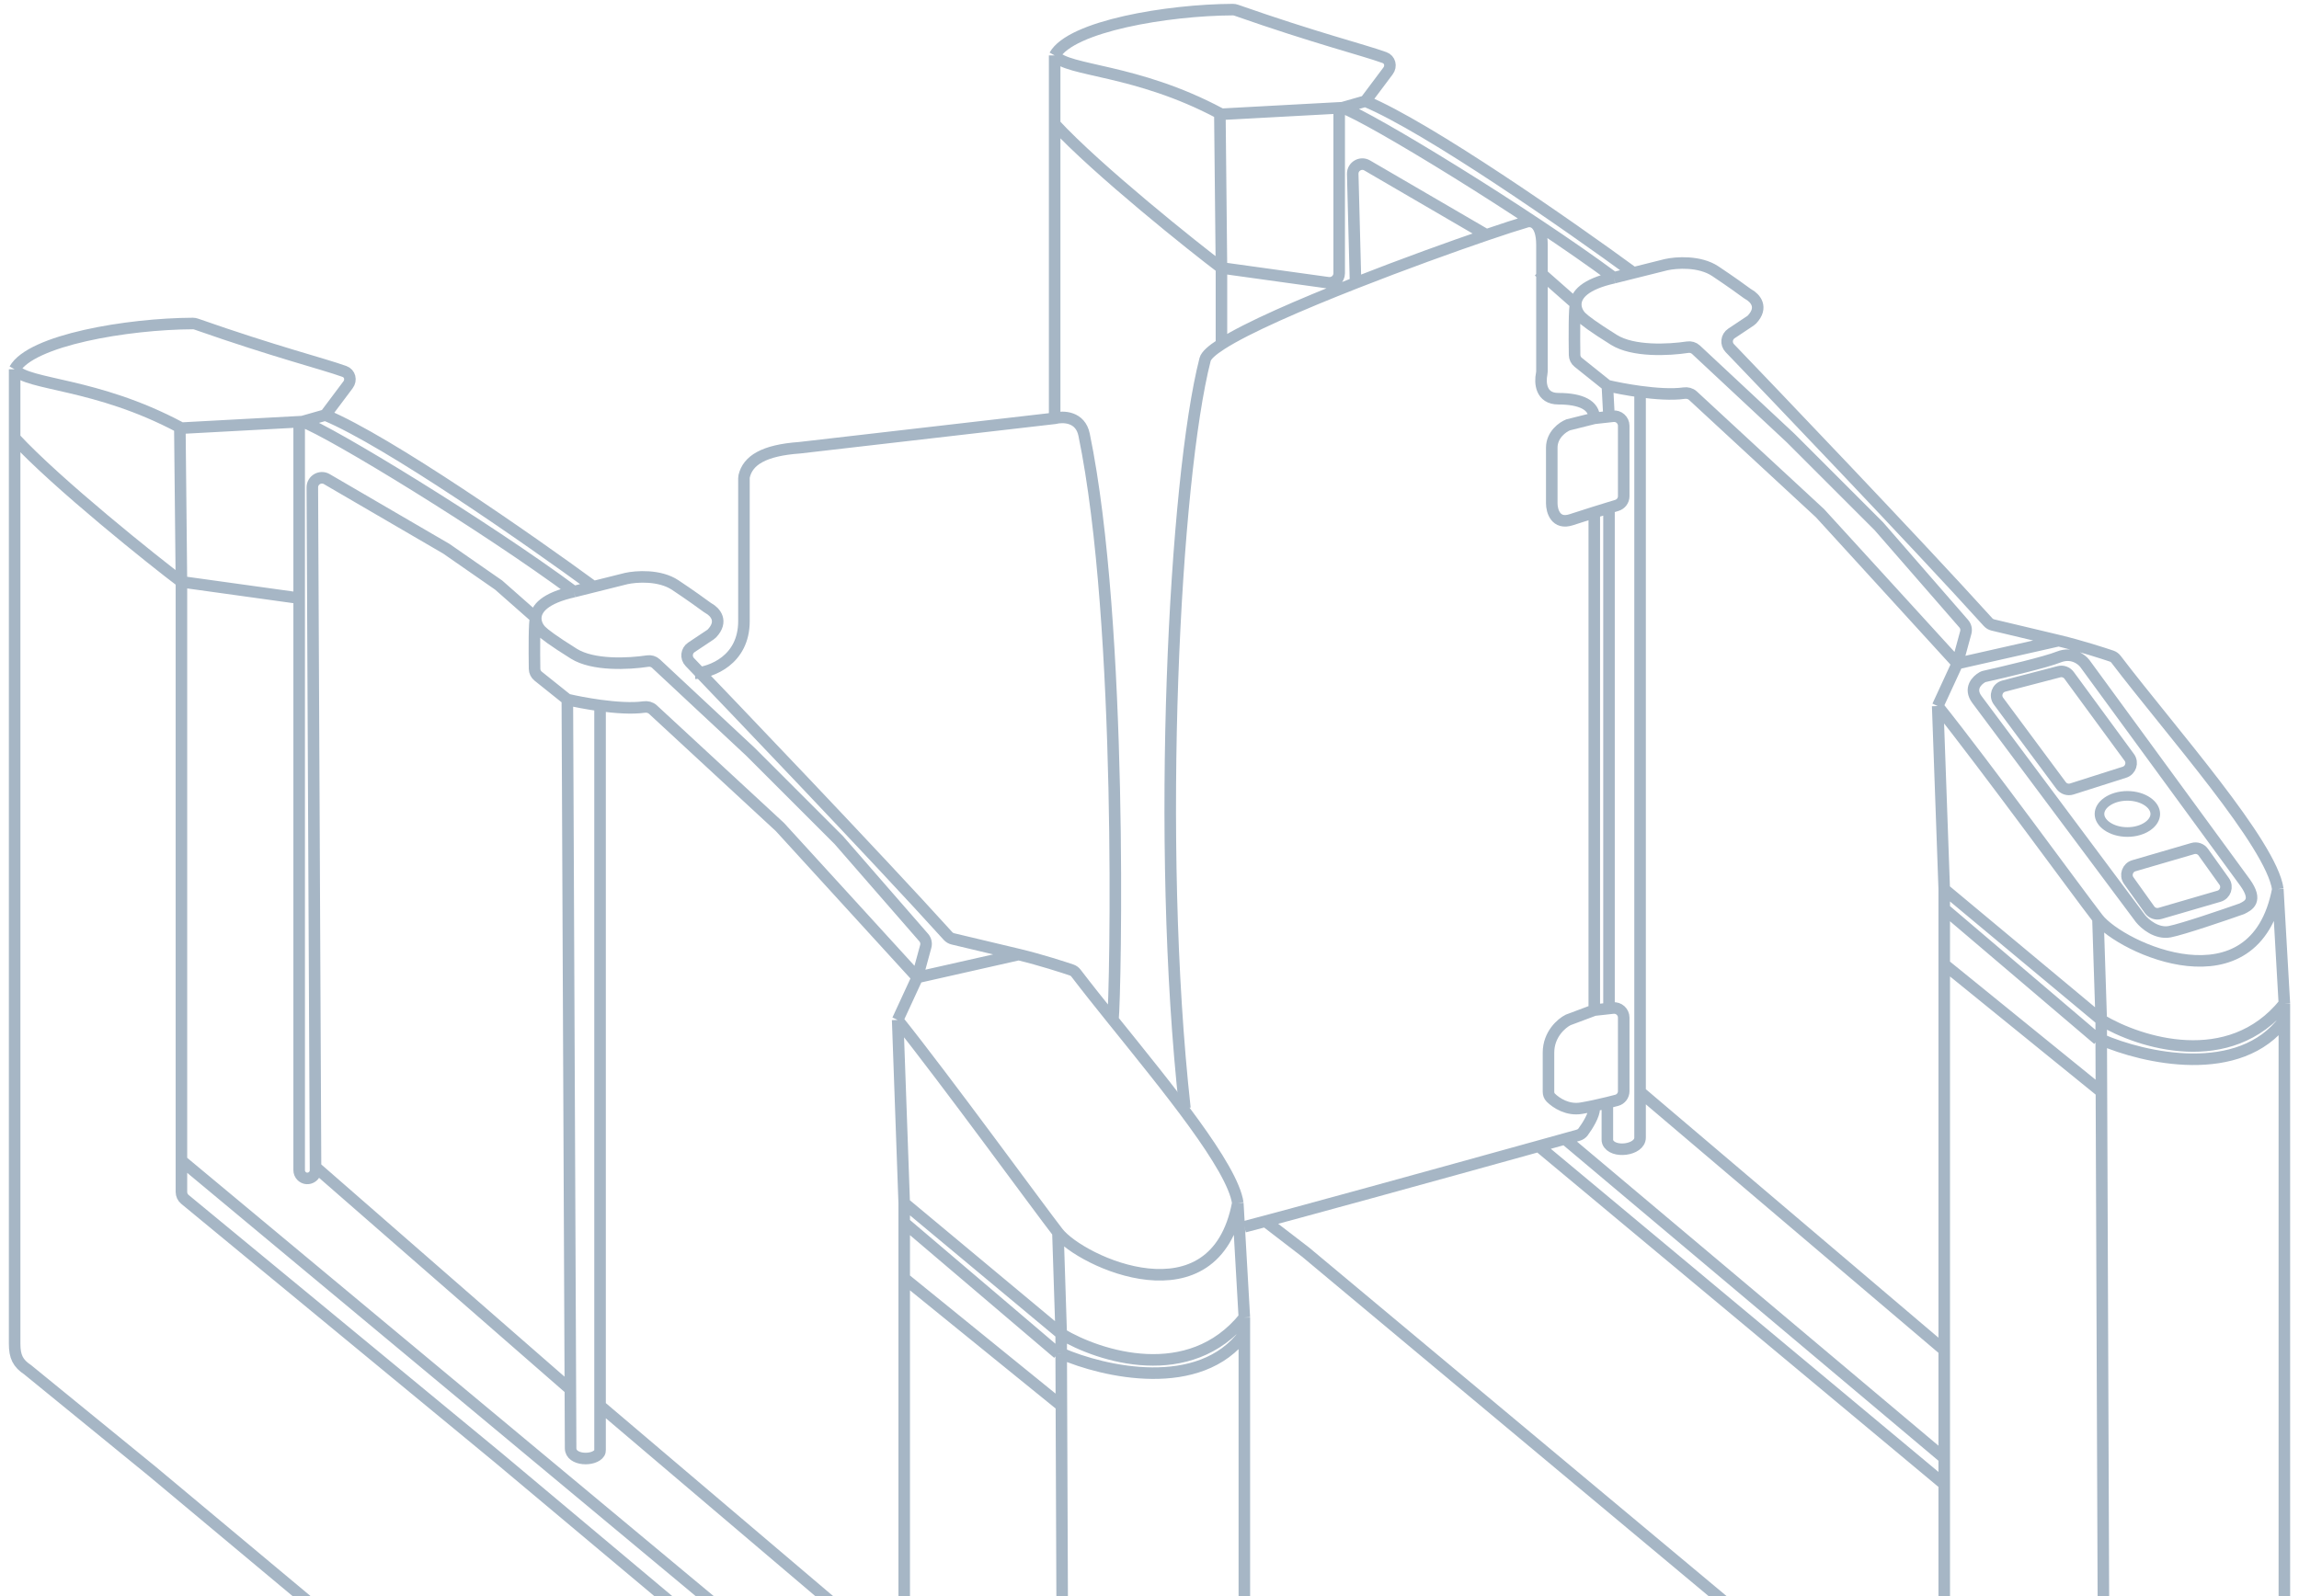
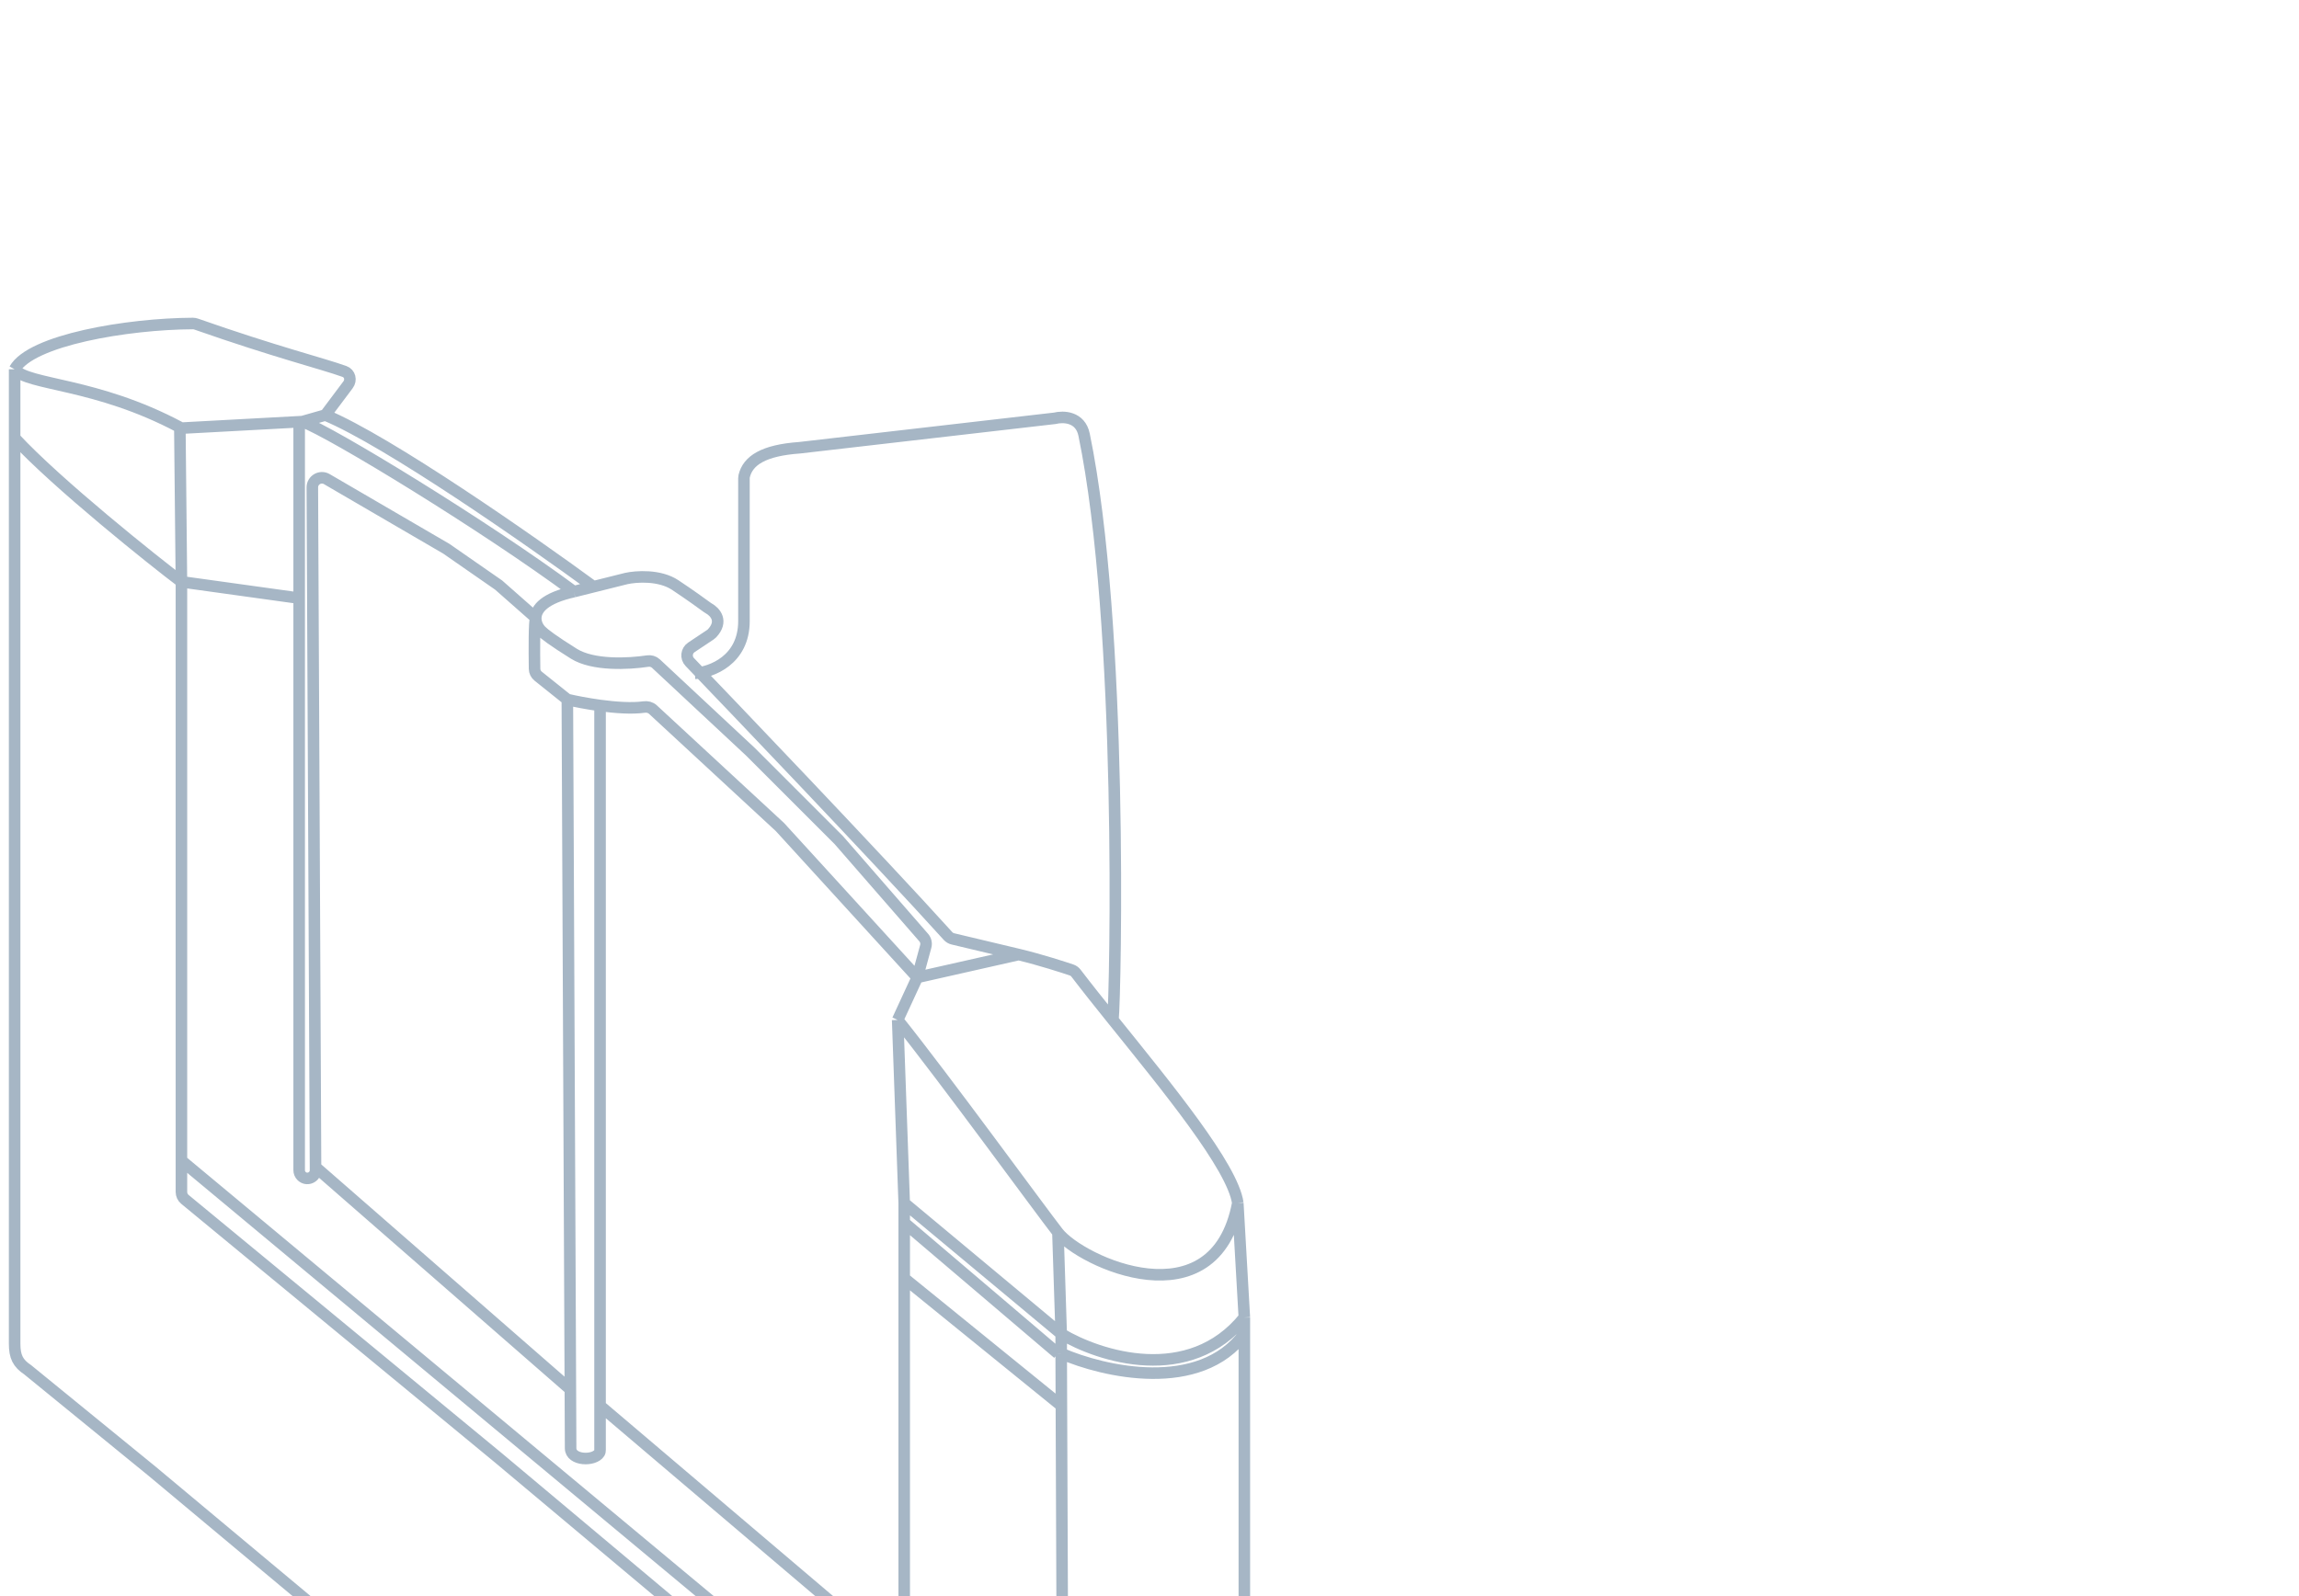
<svg xmlns="http://www.w3.org/2000/svg" width="239" height="166" viewBox="0 0 239 166" fill="none">
  <g id="Group 9">
    <g id="Group 6">
-       <path id="Vector 9" d="M236.799 92.459C234.419 105.039 220.479 98.579 218.099 95.519M236.799 92.459L237.479 104.359M236.799 92.459C236.126 87.749 225.689 76.05 219.98 68.558C219.86 68.4 219.699 68.285 219.512 68.222C218.705 67.951 216.324 67.173 214.019 66.619M109.64 5.76C111.326 2.725 121.372 1.028 128.171 1C128.284 1 128.396 1.02 128.503 1.057C136.851 3.984 141.611 5.153 143.927 5.987C144.504 6.194 144.668 6.883 144.3 7.373L141.94 10.52M109.64 5.76V12.9M109.64 5.76C110.991 7.449 118.051 7.124 126.815 11.792M141.94 10.52L139.56 11.2M141.94 10.52C148.468 13.24 163.246 23.553 169.819 28.37M139.56 11.2C142.552 12.288 158.599 22.08 167.779 28.88M139.56 11.2L139.22 11.218M214.019 66.619L203.479 68.999M214.019 66.619L207.181 64.991C206.984 64.945 206.812 64.845 206.676 64.695C199.234 56.466 183.583 40.118 179.824 36.199C179.393 35.749 179.475 35.022 179.994 34.677L181.977 33.355C182.032 33.318 182.084 33.276 182.129 33.228C183.334 31.955 182.461 30.991 181.799 30.622C181.746 30.593 181.696 30.562 181.648 30.526C181.138 30.147 179.872 29.235 178.319 28.2C176.687 27.112 174.239 27.293 173.219 27.52L169.819 28.37M203.479 68.999L201.439 73.419M203.479 68.999L204.358 65.776C204.446 65.453 204.367 65.108 204.147 64.856L195.319 54.719L186.139 45.54L176.309 36.365C176.076 36.148 175.756 36.056 175.442 36.103C173.448 36.404 169.775 36.587 167.779 35.34C165.603 33.98 164.719 33.3 164.379 32.96C164.081 32.661 163.795 32.163 163.816 31.6M203.479 68.999L189.199 53.359L175.996 41.147C175.748 40.918 175.403 40.834 175.069 40.881C173.818 41.059 172.096 40.936 170.499 40.72M201.439 73.419C206.426 79.653 216.13 92.987 218.099 95.519M201.439 73.419L202.119 92.459M218.099 95.519L218.439 106.059M218.779 195.478L202.459 181.157C202.243 180.967 202.119 180.693 202.119 180.405V172.698M218.779 195.478C222.972 197.518 232.583 199.966 237.479 193.438M218.779 195.478L218.744 186.638M237.479 193.438V196.698C237.479 196.791 237.467 196.883 237.438 196.972C235.94 201.633 226.378 204.124 218.844 199.597C218.801 199.571 218.76 199.542 218.721 199.51L135.721 130.199L131.74 127.139M237.479 193.438V106.059M218.439 108.099C222.859 110.026 232.855 112.315 237.479 106.059M218.439 108.099V106.059M218.439 108.099L218.46 113.539M237.479 106.059V104.359M218.439 106.059C222.405 108.439 231.767 111.431 237.479 104.359M218.439 106.059L202.119 92.459M202.119 92.459V94.499M218.099 108.099L202.119 94.499M202.119 94.499V100.279M109.64 12.9C114.036 17.66 124.26 25.82 126.98 27.86M109.64 12.9V16.98L109.64 43.5M126.98 27.86L138.082 29.402C138.683 29.485 139.22 29.018 139.22 28.411V11.218M126.98 27.86V35.787M126.98 27.86L126.815 11.792M202.119 140.399V144.819V151.619M202.119 140.399V100.279M202.119 140.399L170.499 113.539M218.744 186.638L202.119 172.698M218.744 186.638L218.46 113.539M202.119 172.698V156.719V154.339M218.46 113.539L202.119 100.279M167.779 28.88L169.819 28.37M167.779 28.88C164.727 29.558 163.851 30.668 163.816 31.6M165.739 115.239C165.739 115.949 165.052 117.055 164.575 117.703C164.451 117.872 164.27 117.989 164.068 118.045C163.623 118.17 163.159 118.298 162.679 118.432M139.22 11.218L127.167 11.87C127.044 11.876 126.923 11.849 126.815 11.792V11.792M165.739 43.5C165.739 42.14 164.379 41.46 161.999 41.46C160.176 41.46 160.078 39.796 160.272 38.859C160.289 38.779 160.299 38.701 160.299 38.619C160.299 35.168 160.299 27.899 160.299 25.48C160.299 23.032 159.166 22.873 158.599 23.1C157.804 23.327 156.366 23.791 154.519 24.422M165.739 43.5L163.019 44.18C162.453 44.406 161.319 45.2 161.319 46.56C161.319 47.92 161.319 50.98 161.319 52.34C161.319 53.133 161.727 54.584 163.359 54.039C164.035 53.814 164.889 53.542 165.739 53.277M165.739 43.5L167.269 43.33M167.269 43.33L167.689 43.283C168.281 43.217 168.799 43.681 168.799 44.277V51.596C168.799 52.037 168.51 52.426 168.087 52.554C167.838 52.63 167.562 52.714 167.269 52.804M167.269 43.33L167.099 40.1M167.099 40.1L164.065 37.672C163.833 37.487 163.696 37.209 163.691 36.912C163.661 34.998 163.651 31.85 163.816 31.6M167.099 40.1C167.911 40.291 169.161 40.538 170.499 40.72M163.816 31.6L159.959 28.2M165.739 53.277V105.039M165.739 53.277C166.266 53.113 166.79 52.951 167.269 52.804M165.739 105.039L163.019 106.059C162.339 106.399 160.979 107.555 160.979 109.459C160.979 111.097 160.979 112.684 160.979 113.529C160.979 113.756 161.053 113.978 161.215 114.138C161.802 114.715 162.973 115.473 164.379 115.239C165.262 115.092 166.252 114.872 167.099 114.665M165.739 105.039L167.269 104.869M167.099 114.665C167.454 114.578 167.785 114.493 168.072 114.418C168.503 114.304 168.799 113.911 168.799 113.465V105.816C168.799 105.22 168.281 104.757 167.689 104.822L167.269 104.869M167.099 114.665V118.516C167.099 118.598 167.107 118.68 167.137 118.756C167.619 119.978 170.499 119.618 170.499 118.299V113.539M170.499 40.72V113.539M167.269 52.804V104.869M162.679 118.432L202.119 151.619M162.679 118.432C161.82 118.671 160.909 118.924 159.959 119.188M202.119 151.619V154.339M159.959 119.188L202.119 154.339M159.959 119.188C149.352 122.133 133.816 126.423 129.36 127.567M140.92 29.417L140.626 18.093C140.606 17.31 141.452 16.808 142.129 17.203L154.519 24.422M140.92 29.417C145.859 27.476 150.952 25.639 154.519 24.422M140.92 29.417C135.196 31.666 129.678 34.056 126.98 35.787M126.98 35.787C125.996 36.419 125.387 36.962 125.28 37.38C122.107 49.752 120.119 87.582 123.181 115.239M205.519 72.739L222.519 95.519C222.972 96.086 224.219 97.151 225.579 96.879C226.939 96.607 231.132 95.179 233.059 94.499C233.739 94.159 234.759 93.683 233.399 91.779L216.739 68.999C216.399 68.546 215.379 67.775 214.019 68.319C212.683 68.854 208.396 69.869 206.31 70.335C206.235 70.351 206.164 70.375 206.096 70.413C205.495 70.748 204.668 71.599 205.519 72.739ZM223.466 94.602L221.298 91.566C220.897 91.005 221.17 90.217 221.832 90.025L227.957 88.238C228.365 88.119 228.804 88.271 229.051 88.617L231.22 91.653C231.62 92.213 231.347 93.001 230.686 93.194L224.56 94.98C224.152 95.099 223.713 94.948 223.466 94.602ZM215.1 70.227L221.356 78.757C221.76 79.308 221.504 80.094 220.853 80.301L215.38 82.043C214.972 82.172 214.528 82.029 214.273 81.686L207.762 72.909C207.339 72.34 207.627 71.524 208.312 71.345L214.042 69.851C214.438 69.747 214.858 69.896 215.1 70.227Z" stroke="#A6B6C5" stroke-width="1.2" />
-       <path id="Ellipse 1" d="M224.059 84.639C224.059 85.088 223.799 85.546 223.276 85.912C222.755 86.278 222.008 86.519 221.159 86.519C220.31 86.519 219.563 86.278 219.041 85.912C218.518 85.546 218.259 85.088 218.259 84.639C218.259 84.19 218.518 83.732 219.041 83.366C219.563 83.001 220.31 82.759 221.159 82.759C222.008 82.759 222.755 83.001 223.276 83.366C223.799 83.732 224.059 84.19 224.059 84.639Z" stroke="#A6B6C5" />
-     </g>
+       </g>
    <g id="Group 8">
      <path id="Vector 9_2" d="M128.68 125.099C126.3 137.679 112.36 131.219 109.98 128.159M128.68 125.099L129.36 136.999M128.68 125.099C128.14 121.322 121.323 113.051 115.699 106.059M1.521 38.4C3.207 35.365 13.253 33.668 20.052 33.64C20.165 33.64 20.277 33.66 20.384 33.697C28.733 36.624 33.492 37.793 35.808 38.626C36.385 38.834 36.549 39.523 36.181 40.013L33.821 43.16M1.521 38.4V45.54M1.521 38.4C2.873 40.089 9.932 39.764 18.696 44.431M33.821 43.16L31.441 43.84M33.821 43.16C40.349 45.88 55.127 56.193 61.7 61.01M31.441 43.84C34.433 44.928 50.48 54.72 59.66 61.52M31.441 43.84L31.101 43.858M105.9 99.259C108.205 99.812 110.586 100.591 111.393 100.862C111.58 100.925 111.744 101.043 111.863 101.201C112.994 102.684 114.31 104.333 115.699 106.059M105.9 99.259L95.36 101.639M105.9 99.259L99.062 97.631C98.865 97.584 98.693 97.485 98.557 97.335C91.115 89.106 75.464 72.758 71.705 68.839C71.274 68.389 71.357 67.662 71.875 67.316L73.858 65.994C73.913 65.958 73.965 65.915 74.01 65.868C75.215 64.595 74.343 63.631 73.68 63.261C73.627 63.232 73.577 63.202 73.529 63.166C73.019 62.787 71.754 61.875 70.2 60.84C68.568 59.752 66.12 59.933 65.1 60.16L61.7 61.01M95.36 101.639L93.32 106.059M95.36 101.639L96.239 98.415C96.327 98.093 96.248 97.748 96.029 97.496L87.2 87.359L78.02 78.179L68.19 69.004C67.958 68.787 67.637 68.696 67.323 68.743C65.329 69.044 61.656 69.227 59.66 67.979C57.484 66.62 56.6 65.939 56.261 65.6C55.962 65.301 55.676 64.802 55.697 64.24M95.36 101.639L81.08 85.999L67.877 73.787C67.63 73.558 67.284 73.474 66.95 73.521C65.7 73.699 63.977 73.576 62.38 73.359M93.32 106.059C98.307 112.292 108.011 125.627 109.98 128.159M93.32 106.059L94 125.099M109.98 128.159L110.32 138.699M110.66 228.118L94.341 213.797C94.124 213.607 94 213.333 94 213.045V205.338M110.66 228.118C114.853 230.158 124.464 232.606 129.36 226.078M110.66 228.118L110.626 219.278M129.36 226.078V229.338C129.36 229.431 129.348 229.523 129.319 229.612C127.821 234.272 118.259 236.764 110.725 232.237C110.682 232.211 110.641 232.182 110.602 232.15L27.602 162.839L15.801 152.979L2.881 142.439C1.861 141.759 1.521 141.079 1.521 139.719V49.62V45.54M129.36 226.078V138.699M110.32 140.739C114.74 142.665 124.736 144.955 129.36 138.699M110.32 140.739V138.699M110.32 140.739L110.341 146.179M129.36 138.699V136.999M110.32 138.699C114.287 141.079 123.648 144.071 129.36 136.999M110.32 138.699L94 125.099M94 125.099V127.139M109.98 140.739L94 127.139M94 127.139V132.919M1.521 45.54C5.917 50.3 16.141 58.459 18.861 60.499M18.861 60.499L31.101 62.2M18.861 60.499L18.696 44.431M18.861 60.499V120.679M31.101 62.2V43.858M31.101 62.2V121.687C31.101 121.912 31.19 122.128 31.35 122.288V122.288C31.885 122.823 32.801 122.444 32.801 121.687V121.359M94 173.038V177.458V183.238M94 173.038V132.919M94 173.038L62.38 146.179M110.626 219.278L94 205.338M110.626 219.278L110.341 146.179M94 205.338V189.358V186.978M110.341 146.179L94 132.919M59.66 61.52L61.7 61.01M59.66 61.52C56.608 62.198 55.732 63.307 55.697 64.24M31.101 43.858L19.048 44.51C18.925 44.516 18.804 44.489 18.696 44.431V44.431M58.98 72.739L55.946 70.312C55.715 70.127 55.577 69.849 55.572 69.552C55.542 67.638 55.532 64.49 55.697 64.24M58.98 72.739C59.792 72.93 61.042 73.178 62.38 73.359M58.98 72.739L59.294 144.479M55.697 64.24L51.84 60.84L46.401 57.062L33.972 49.82C33.304 49.431 32.465 49.916 32.469 50.689L32.801 121.359M62.38 73.359V146.179M94 186.978V184.258V183.238M94 186.978L51.84 151.619L19.225 124.719C18.994 124.529 18.861 124.246 18.861 123.947V120.679M62.38 146.179V150.776C62.38 150.884 62.368 150.994 62.311 151.085C61.773 151.955 59.32 151.89 59.32 150.599L59.294 144.479M18.861 120.679L94 183.238M59.294 144.479L32.801 121.359M72.24 70.019C73.94 69.906 77.34 68.659 77.34 64.579C77.34 60.539 77.34 53.053 77.34 49.716C77.34 49.65 77.346 49.587 77.361 49.523C77.744 47.878 79.385 46.826 83.12 46.56L109.64 43.5C110.547 43.273 112.31 43.316 112.7 45.2C116.78 64.919 115.977 103.339 115.699 106.059" stroke="#A6B6C5" stroke-width="1.2" />
    </g>
  </g>
</svg>